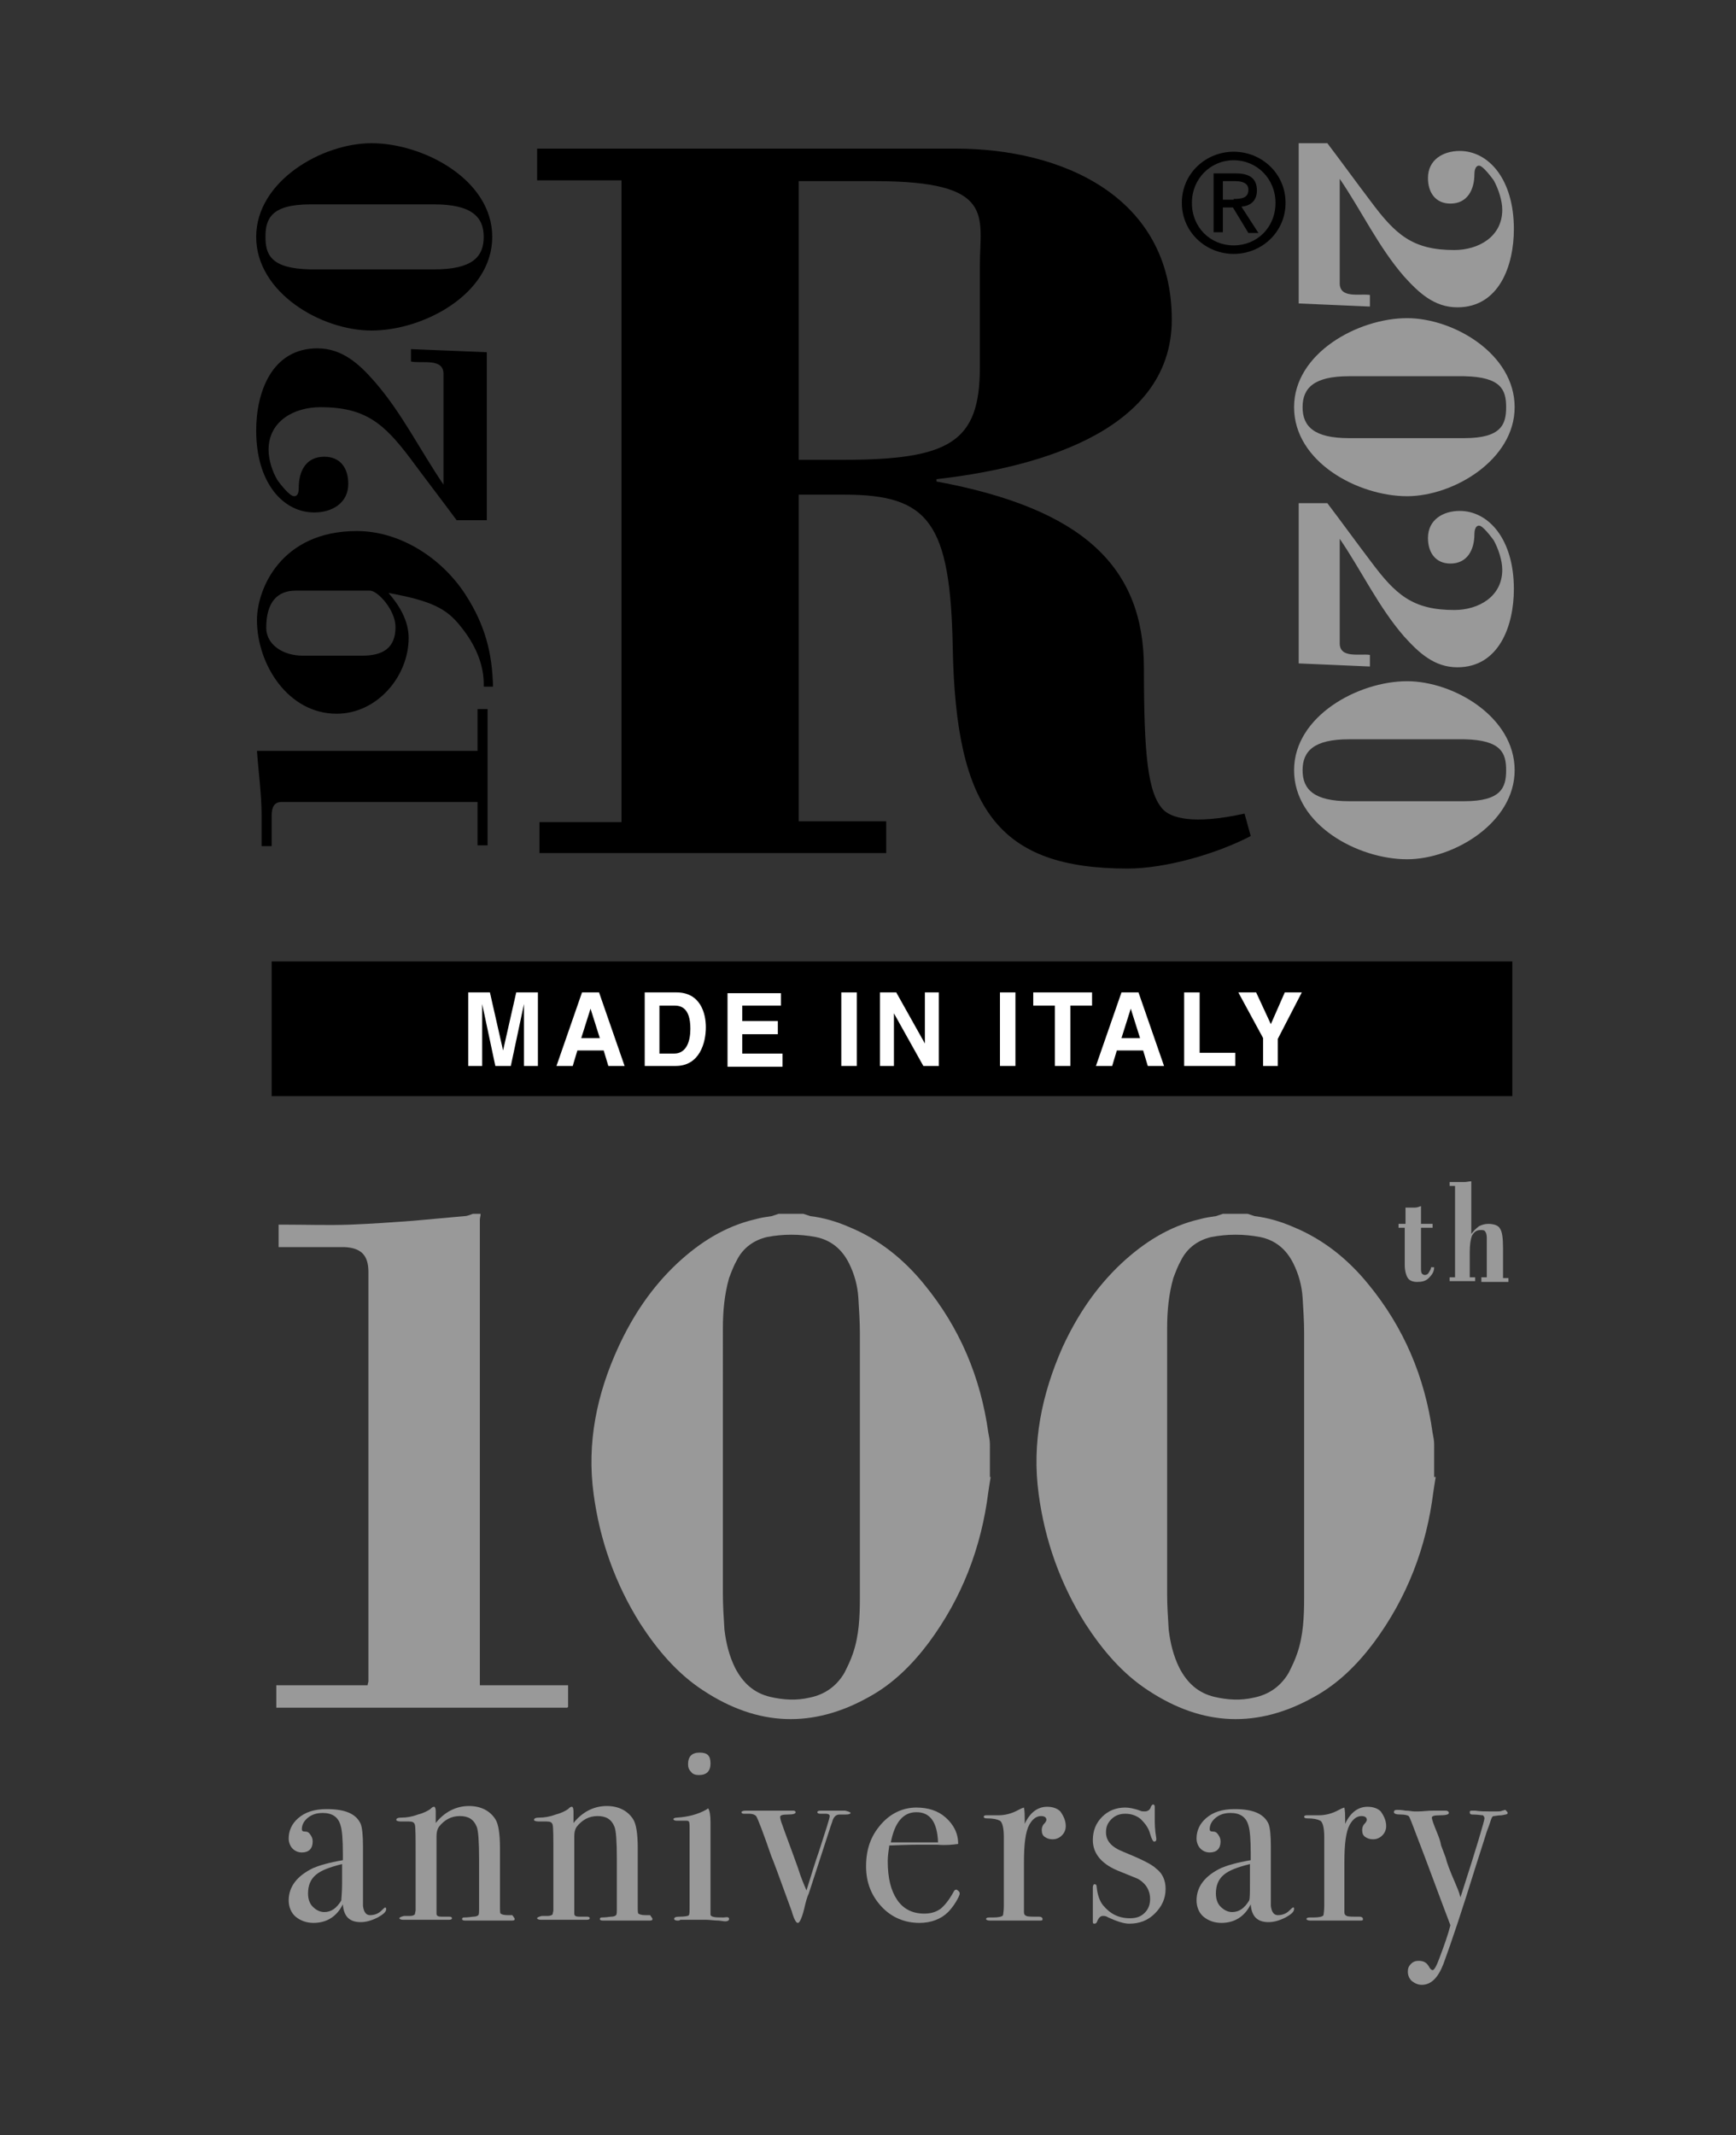
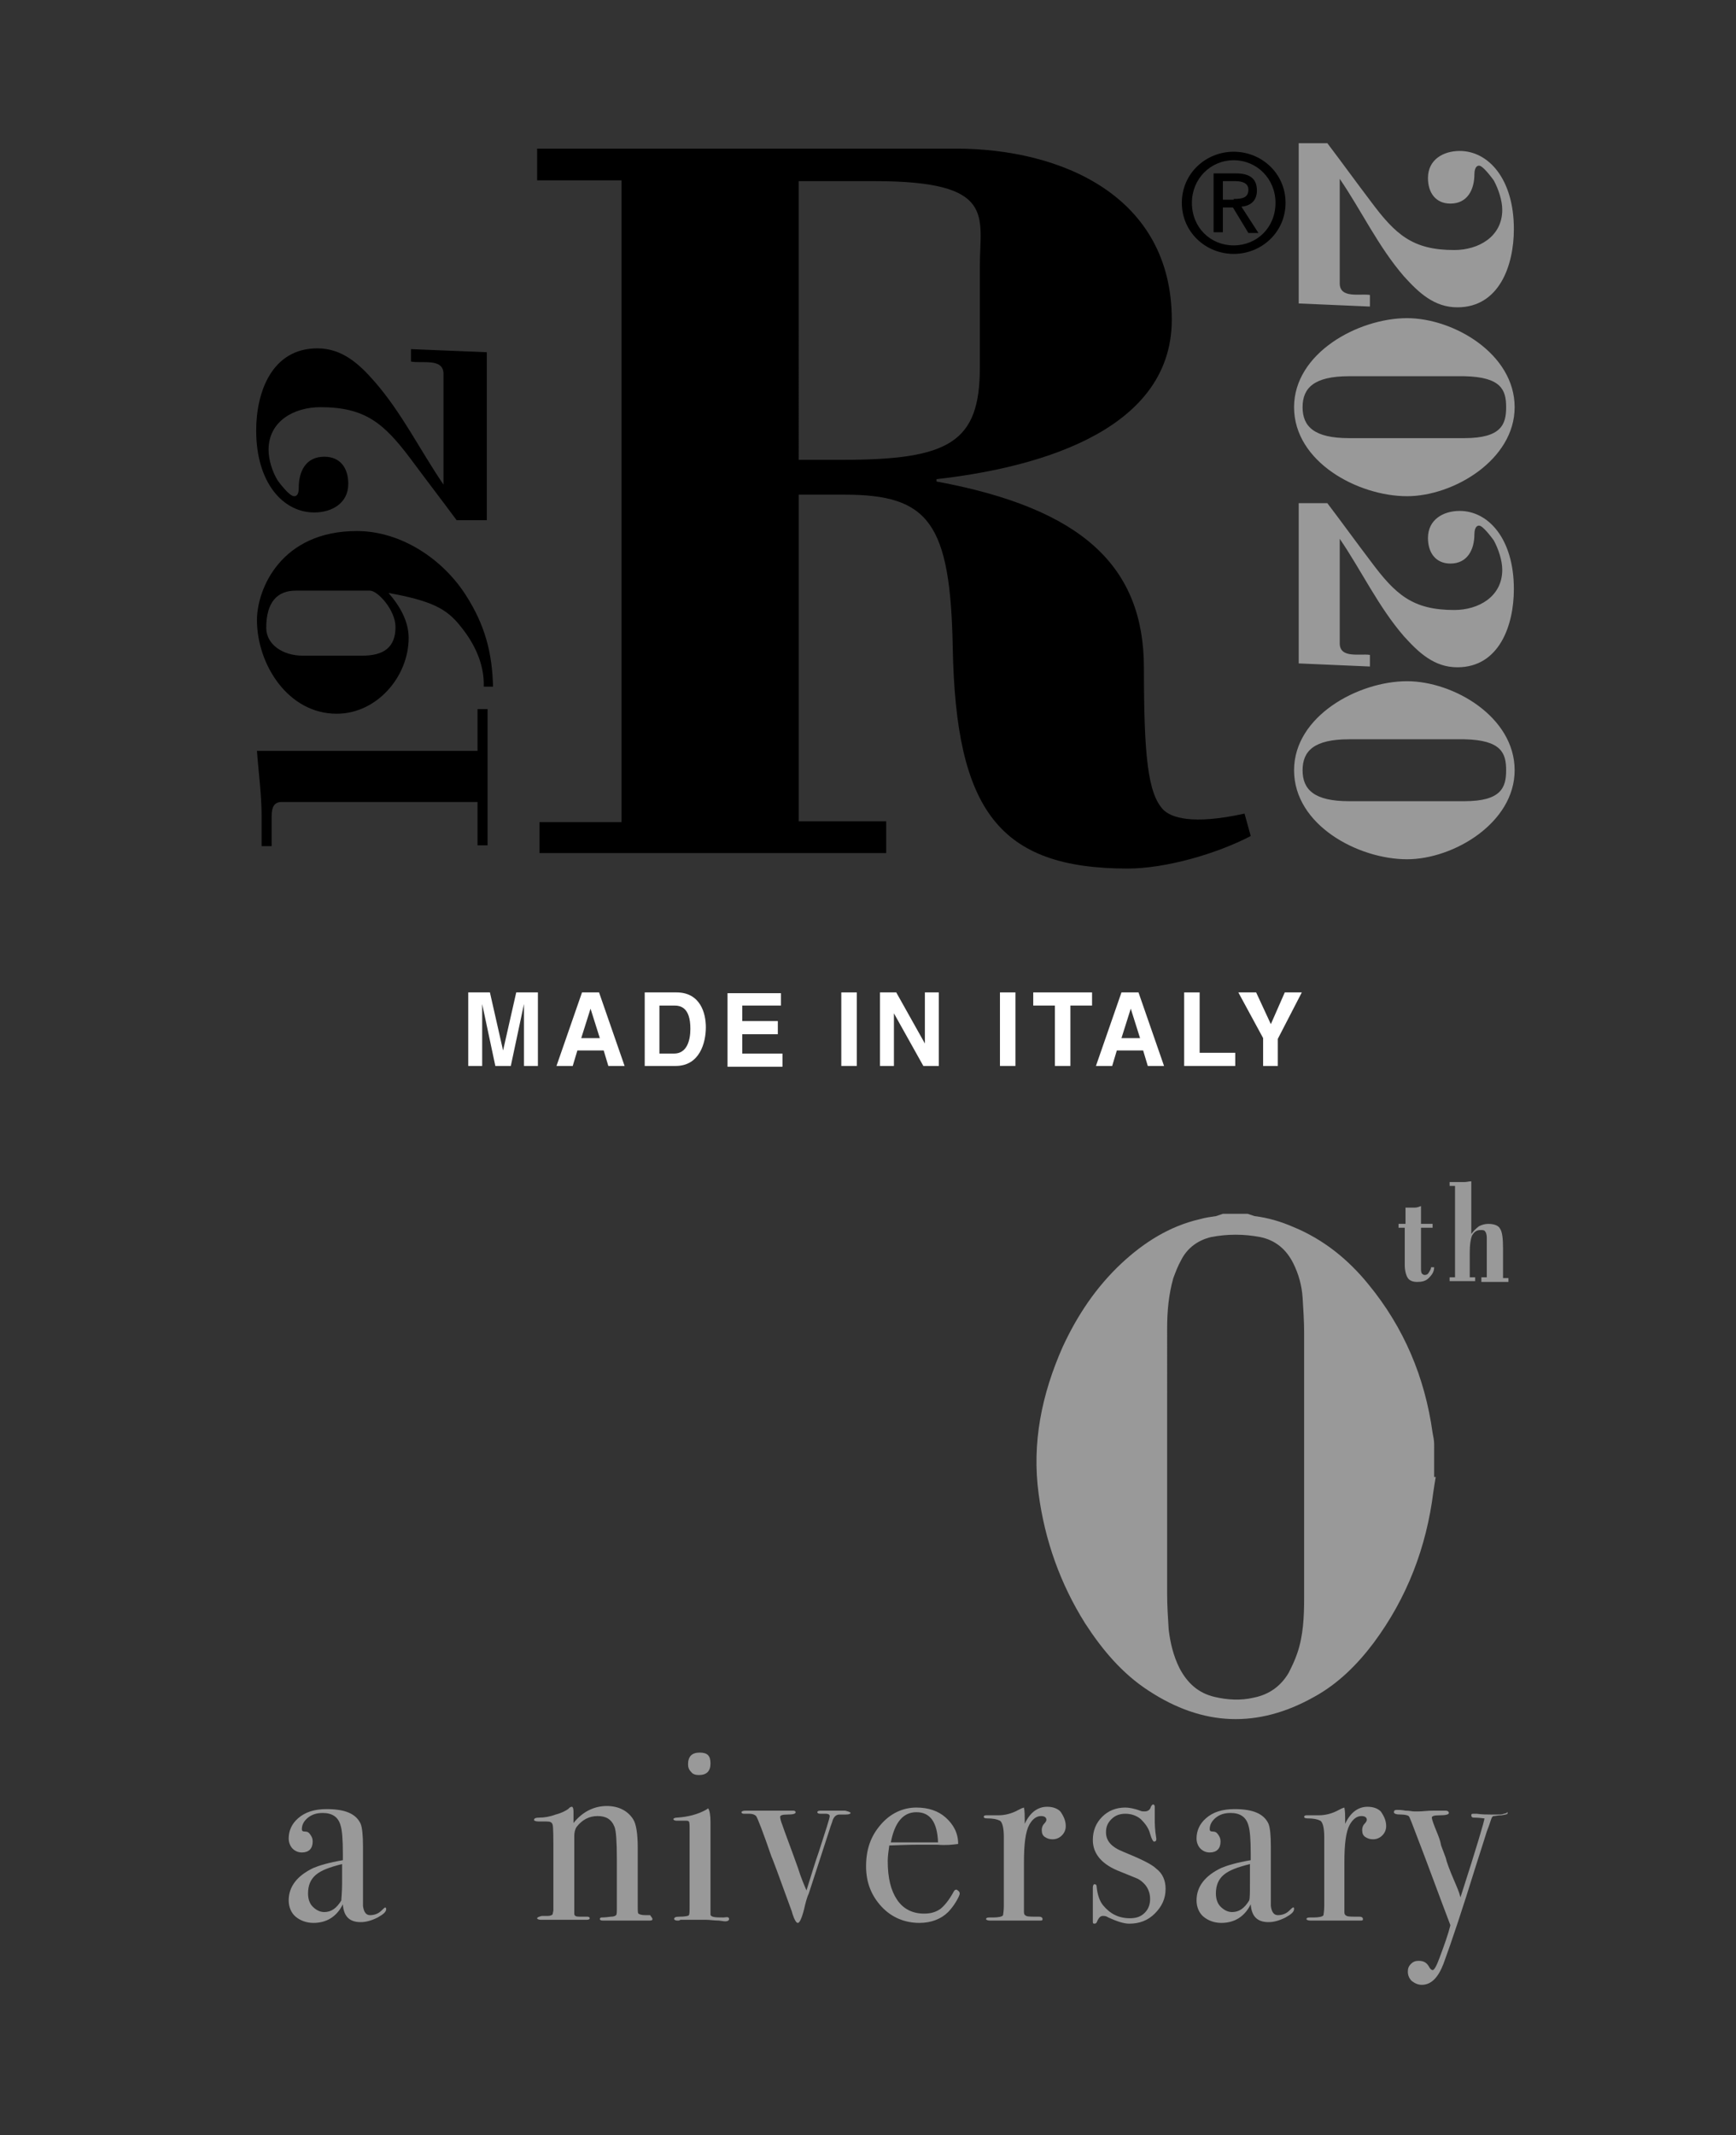
<svg xmlns="http://www.w3.org/2000/svg" version="1.1" id="Livello_1" x="0px" y="0px" viewBox="0 0 224.3 275.8" style="enable-background:new 0 0 224.3 275.8;" xml:space="preserve">
  <rect x="0" y="0" width="224.3" height="275.8" fill="#333333" stroke="none" />
  <style type="text/css"> .st0{fill:#FFFFFF;} .st1{fill:#999999;} </style>
  <g>
    <path d="M69.7,110.3v-4.1h10.6V23.3H69.4v-4.1h54.1c13.6,0,27.9,6.1,27.9,22.1c0,15-18.9,19.3-30.4,20.6v0.3 c18.9,3.5,26.8,11,26.8,24.1c0,11.3,0.5,16.2,2.5,18.3c1,1,3.7,2,10.5,0.5l0.8,2.9c-4.4,2.3-11,4.2-15.9,4.2 c-16.6,0-22.2-7.5-22.6-28.5c-0.3-16.2-3.1-19.8-14-19.8h-5.9v42.2h11.3v4.1H69.7z M103.2,59.4h5.7c13.8,0,17.7-2.3,17.7-11.9V34.4 c0-6.5,2.2-11-13.6-11h-9.8V59.4z" />
    <g>
      <path d="M63,109.2h-1.3v-5.6H36.4c-1,0-1.3,0.7-1.3,1.8v3.9h-1.3v-3.9c0-2.8-0.4-5.6-0.6-8.4h28.5v-5.4H63V109.2z" />
      <path d="M62.5,88.7c0.1-2.9-1.2-5.6-3-7.8c-1.8-2.3-3.8-3.3-9.3-4.3c1.4,1.6,2.6,3.6,2.6,5.8c0,5-4.1,9.8-9.3,9.8 c-6.3,0-10.3-6.4-10.3-12.1c0-4,3.1-11.5,12.9-11.5c5.7,0,11.1,3.6,14.1,8.3c2.5,3.9,3.4,7.5,3.5,11.8H62.5z M38.2,76.3 c-2.3,0-3.8,1.4-3.8,4.8c0,2.2,2.2,3.6,4.7,3.6h7.7c2.7,0,4.3-1,4.3-3.7c0-2.2-2.3-4.7-3.3-4.7H38.2z" />
      <path d="M63,67.2h-4c-2-2.7-4-5.3-6-8c-3.4-4.5-5.8-6.6-11.6-6.6c-3.4,0-6.7,1.8-6.7,5.5c0,1.3,0.5,2.9,1.2,4c0.3,0.4,1.5,2,2.1,2 c0.6,0,0.6-0.8,0.6-1.1c0-2.1,0.9-4,3.3-4c2.1,0,3.1,1.5,3.1,3.5c0,2.5-2.1,3.7-4.4,3.7c-4,0-7.5-3.8-7.5-10.6 c0-4.9,2-10.6,7.9-10.6c3.2,0,5.4,2,7.4,4.3c3.5,4,5.9,8.9,8.9,13.3V48.3c0-2.1-2.8-1.3-4.2-1.6v-1.6l9.8,0.4V67.2z" />
-       <path d="M48,18.5c6.7,0,15.6,4.7,15.6,12.1c0,7.4-8.9,12.1-15.6,12.1c-6.5,0-14.9-4.9-14.9-12.1C33.1,23.4,41.6,18.5,48,18.5z M40.1,26.4c-5.1,0-5.8,1.9-5.8,4.2c0,2.3,0.7,4.1,5.8,4.2h16c4.9,0,6.4-1.6,6.4-4.2c0-2.6-1.6-4.2-6.4-4.2H40.1z" />
    </g>
    <path d="M152.7,26.2c0-3.8,3.1-6.6,6.7-6.6c3.6,0,6.7,2.8,6.7,6.6c0,3.8-3.1,6.6-6.7,6.6C155.8,32.8,152.7,30,152.7,26.2z M159.4,31.7c3,0,5.4-2.3,5.4-5.5c0-3.1-2.4-5.5-5.4-5.5c-3,0-5.4,2.4-5.4,5.5C154,29.4,156.4,31.7,159.4,31.7z M158,30h-1.2v-7.6 h2.9c1.8,0,2.7,0.7,2.7,2.2c0,1.4-0.9,2-2,2.1l2.2,3.4h-1.3l-2-3.3H158V30z M159.4,25.7c1,0,1.9-0.1,1.9-1.2c0-0.9-0.9-1.1-1.7-1.1 H158v2.4H159.4z" />
-     <rect x="35.1" y="124.2" width="160.3" height="17.4" />
    <g>
      <path class="st0" d="M69.5,137.7h-1.8v-8h0l-1.7,8H64l-1.7-8h0v8h-1.8v-9.5h2.8l1.7,7.5h0l1.7-7.5h2.8V137.7z" />
      <path class="st0" d="M74,137.7h-2.1l3.3-9.5h2.2l3.3,9.5h-2.1l-0.6-2h-3.4L74,137.7z M75.1,134.1h2.4l-1.2-3.8h0L75.1,134.1z" />
      <path class="st0" d="M83.3,128.2h4.1c3.1,0,3.8,2.7,3.8,4.5c0,2-0.8,5-3.9,5h-4V128.2z M85.2,136.1h1.9c1.6,0,2.1-1.6,2.1-3.2 c0-2.8-1.3-3-2.1-3h-1.9V136.1z" />
      <path class="st0" d="M100.9,129.9h-5v2h4.6v1.7h-4.6v2.5h5.2v1.7H94v-9.5h6.9V129.9z" />
      <path class="st0" d="M110.7,137.7h-2v-9.5h2V137.7z" />
      <path class="st0" d="M119.5,128.2h1.8v9.5h-2l-3.8-6.8h0v6.8h-1.8v-9.5h2.1l3.7,6.6h0V128.2z" />
      <path class="st0" d="M131.2,137.7h-2v-9.5h2V137.7z" />
      <path class="st0" d="M138.3,137.7h-2v-7.8h-2.8v-1.7h7.6v1.7h-2.8V137.7z" />
      <path class="st0" d="M143.7,137.7h-2.1l3.3-9.5h2.2l3.3,9.5h-2.1l-0.6-2h-3.4L143.7,137.7z M144.9,134.1h2.4l-1.2-3.8h0 L144.9,134.1z" />
      <path class="st0" d="M155,136h4.6v1.7h-6.6v-9.5h2V136z" />
      <path class="st0" d="M165.1,137.7h-1.9v-3.6l-3.2-5.9h2.3l1.9,4.1l1.8-4.1h2.2l-3.1,6V137.7z" />
    </g>
    <g>
      <path class="st1" d="M167.8,65h3.7c1.9,2.5,3.7,5,5.6,7.5c3.2,4.3,5.4,6.3,10.8,6.3c3.1,0,6.2-1.7,6.2-5.2c0-1.2-0.5-2.7-1.1-3.8 c-0.3-0.4-1.4-1.9-1.9-1.9c-0.5,0-0.6,0.7-0.6,1.1c0,2-0.9,3.8-3.1,3.8c-1.9,0-2.9-1.4-2.9-3.3c0-2.4,2-3.5,4.1-3.5 c3.7,0,7,3.6,7,10.1c0,4.7-1.9,10.1-7.3,10.1c-3,0-5-1.9-6.9-4c-3.3-3.8-5.5-8.5-8.3-12.6v13.5c0,2,2.6,1.3,3.9,1.5v1.5l-9.2-0.4 V65z" />
      <path class="st1" d="M181.8,111c-6.3,0-14.6-4.4-14.6-11.5c0-7,8.3-11.5,14.6-11.5c6,0,13.9,4.6,13.9,11.5 C195.7,106.3,187.8,111,181.8,111z M189.2,103.5c4.8,0,5.4-1.8,5.4-4c0-2.2-0.6-3.9-5.4-4h-14.9c-4.5,0-6,1.5-6,4c0,2.5,1.5,4,6,4 H189.2z" />
      <path class="st1" d="M167.8,18.5h3.7c1.9,2.5,3.7,5,5.6,7.5c3.2,4.3,5.4,6.3,10.8,6.3c3.1,0,6.2-1.7,6.2-5.2 c0-1.2-0.5-2.7-1.1-3.8c-0.3-0.4-1.4-1.9-1.9-1.9c-0.5,0-0.6,0.7-0.6,1.1c0,2-0.9,3.8-3.1,3.8c-1.9,0-2.9-1.4-2.9-3.3 c0-2.4,2-3.5,4.1-3.5c3.7,0,7,3.6,7,10.1c0,4.7-1.9,10.1-7.3,10.1c-3,0-5-1.9-6.9-4c-3.3-3.8-5.5-8.5-8.3-12.6v13.5 c0,2,2.6,1.3,3.9,1.5v1.5l-9.2-0.4V18.5z" />
      <path class="st1" d="M181.8,64.1c-6.3,0-14.6-4.4-14.6-11.5c0-7,8.3-11.5,14.6-11.5c6,0,13.9,4.6,13.9,11.5 C195.7,59.4,187.8,64.1,181.8,64.1z M189.2,56.6c4.8,0,5.4-1.8,5.4-4c0-2.2-0.6-3.9-5.4-4h-14.9c-4.5,0-6,1.5-6,4c0,2.5,1.5,4,6,4 H189.2z" />
    </g>
    <g>
      <path class="st1" d="M49.9,246.6c0,0.4-0.4,0.7-1.1,1.1c-0.8,0.4-1.5,0.6-2.2,0.6c-1.5,0-2.2-0.8-2.3-2.3 c-0.8,1.6-2.1,2.4-3.8,2.4c-0.9,0-1.7-0.3-2.3-0.8s-0.9-1.3-0.9-2.1c0-1.8,1.1-3.2,3.2-4.2c0.7-0.3,2-0.7,3.8-1v-0.8 c0-1.9-0.1-3.1-0.3-3.7c-0.3-1.1-1.1-1.6-2.3-1.6c-0.8,0-1.4,0.2-1.9,0.6c-0.5,0.4-0.8,0.9-0.8,1.5c0,0.2,0.1,0.3,0.4,0.3 s0.5,0.1,0.7,0.4c0.2,0.3,0.3,0.5,0.3,0.9c0,0.9-0.5,1.4-1.4,1.4c-0.5,0-0.9-0.2-1.2-0.5c-0.3-0.3-0.5-0.8-0.5-1.3 c0-1,0.4-1.9,1.2-2.6c0.9-0.8,2.1-1.2,3.7-1.2c2.4,0,3.8,0.6,4.4,1.9c0.2,0.5,0.3,1.5,0.3,2.9v6c0,1,0,1.6,0,1.7 c0.1,0.8,0.4,1.2,0.9,1.2c0.6,0,1.1-0.2,1.5-0.6c0.2-0.2,0.4-0.4,0.5-0.4C49.8,246.4,49.9,246.5,49.9,246.6z M44.2,243.2v-2.4 c-1.6,0.4-2.7,0.8-3.4,1.4s-1,1.4-1,2.4c0,0.7,0.2,1.3,0.6,1.7c0.4,0.4,0.9,0.7,1.5,0.7c0.9,0,1.6-0.5,2.2-1.5 C44.1,245.2,44.2,244.5,44.2,243.2z" />
-       <path class="st1" d="M66.5,247.9c0,0.2-0.2,0.2-0.5,0.2h-0.4c-0.4,0-0.9,0-1.6,0c-2.1,0-3.4,0-3.7,0h-0.2c-0.3,0-0.4-0.1-0.4-0.2 c0-0.1,0.1-0.2,0.2-0.2c0.1,0,0.5,0,1.2-0.1c0.4,0,0.6-0.1,0.7-0.2s0.1-0.4,0.1-1v-6.2c0-2.3-0.1-3.7-0.3-4.2 c-0.4-1-1.1-1.4-2.2-1.4c-1.1,0-2,0.5-2.7,1.4c-0.2,0.3-0.3,0.7-0.3,1.2v10c0,0.3,0.2,0.4,0.7,0.4l1,0c0.2,0,0.3,0.1,0.3,0.2 s-0.1,0.2-0.4,0.2h-0.5c-0.5,0-1.2,0-2.3,0c-0.2,0-0.7,0-1.5,0c-0.8,0-1.2,0-1.4,0h-0.2c-0.3,0-0.5-0.1-0.5-0.2s0.2-0.2,0.6-0.3 c0.3,0,0.5,0,0.8,0c0.3,0,0.5-0.1,0.6-0.2l0.1-0.5v-7c0-2.4,0-3.8-0.1-4.1s-0.3-0.4-0.8-0.4c-0.2,0-0.4,0-0.8,0h-0.2 c-0.4,0-0.6-0.1-0.6-0.2c0-0.2,0.2-0.3,0.7-0.3c0.6,0,1.3-0.1,2.1-0.4c0.8-0.2,1.3-0.5,1.6-0.7c0.2-0.2,0.3-0.3,0.5-0.3 c0.1,0,0.2,0.2,0.2,0.6v1.5c1.1-1.4,2.6-2.2,4.3-2.2c1.5,0,2.7,0.6,3.4,1.7c0.4,0.6,0.6,1.9,0.6,3.7v7.4c0,0.7,0,1.1,0.1,1.1 c0.1,0.1,0.4,0.2,0.9,0.2c0.1,0,0.2,0,0.4,0h0.2C66.4,247.7,66.5,247.8,66.5,247.9z" />
      <path class="st1" d="M84.3,247.9c0,0.2-0.2,0.2-0.5,0.2h-0.4c-0.4,0-0.9,0-1.6,0c-2.1,0-3.4,0-3.7,0h-0.2c-0.3,0-0.4-0.1-0.4-0.2 c0-0.1,0.1-0.2,0.2-0.2c0.1,0,0.5,0,1.2-0.1c0.4,0,0.6-0.1,0.7-0.2s0.1-0.4,0.1-1v-6.2c0-2.3-0.1-3.7-0.3-4.2 c-0.4-1-1.1-1.4-2.2-1.4c-1.1,0-2,0.5-2.7,1.4c-0.2,0.3-0.3,0.7-0.3,1.2v10c0,0.3,0.2,0.4,0.7,0.4l1,0c0.2,0,0.3,0.1,0.3,0.2 s-0.1,0.2-0.4,0.2h-0.5c-0.5,0-1.2,0-2.3,0c-0.2,0-0.7,0-1.5,0c-0.8,0-1.2,0-1.4,0h-0.2c-0.3,0-0.5-0.1-0.5-0.2s0.2-0.2,0.6-0.3 c0.3,0,0.5,0,0.8,0c0.3,0,0.5-0.1,0.6-0.2l0.1-0.5v-7c0-2.4,0-3.8-0.1-4.1s-0.3-0.4-0.8-0.4c-0.2,0-0.4,0-0.8,0h-0.2 c-0.4,0-0.6-0.1-0.6-0.2c0-0.2,0.2-0.3,0.7-0.3c0.6,0,1.3-0.1,2.1-0.4c0.8-0.2,1.3-0.5,1.6-0.7c0.2-0.2,0.3-0.3,0.5-0.3 c0.1,0,0.2,0.2,0.2,0.6v1.5c1.1-1.4,2.6-2.2,4.3-2.2c1.5,0,2.7,0.6,3.4,1.7c0.4,0.6,0.6,1.9,0.6,3.7v7.4c0,0.7,0,1.1,0.1,1.1 c0.1,0.1,0.4,0.2,0.9,0.2c0.1,0,0.2,0,0.4,0H84C84.2,247.7,84.3,247.8,84.3,247.9z" />
      <path class="st1" d="M94.2,247.9c0,0.2-0.2,0.3-0.5,0.3c0,0-0.2,0-0.8-0.1c-0.6,0-1.2-0.1-1.6-0.1h-3.4c-0.1,0.1-0.2,0.1-0.4,0.1 c-0.2,0-0.4-0.1-0.4-0.2c0-0.2,0.2-0.3,0.6-0.3c0.8,0,1.3-0.1,1.3-0.2c0.1-0.1,0.1-0.5,0.1-1.3v-9.8c0-0.5,0-0.9-0.1-1 s-0.2-0.1-0.4-0.1h-0.9c-0.1,0-0.2,0-0.3,0c-0.2,0-0.4-0.1-0.4-0.2c0-0.1,0.2-0.2,0.5-0.2c1.4-0.1,2.6-0.4,3.7-1l0.3-0.2 c0.2,0.3,0.3,0.9,0.3,1.8c0,0,0,0.1,0,0.3c0,0.3,0,0.7,0,1.3v8.8c0,0.9,0,1.4,0,1.5c0,0.2,0.1,0.2,0.3,0.3 c0.3,0.1,0.8,0.1,1.4,0.1C94.1,247.6,94.2,247.7,94.2,247.9z M91.8,227.8c0,1-0.5,1.5-1.5,1.5c-0.4,0-0.8-0.1-1-0.4 c-0.3-0.3-0.4-0.6-0.4-1c0-1,0.5-1.5,1.5-1.5S91.8,226.8,91.8,227.8z" />
      <path class="st1" d="M109.9,234.2c0,0.1-0.2,0.2-0.6,0.2c-0.2,0-0.3,0-0.6,0h-0.2c-0.4,0-0.7,0.2-0.9,0.7 c-0.1,0.4-0.3,0.8-0.4,1.2l-2.7,8.3c-0.2,0.4-0.4,1.1-0.6,2c-0.3,1.2-0.6,1.8-0.8,1.8c-0.2,0-0.3-0.2-0.5-0.6 c-0.1-0.3-0.2-0.5-0.3-0.9c-1.7-4.7-2.6-7.1-2.6-7c-1.1-3.2-1.8-5-2-5.3c-0.2-0.2-0.5-0.3-0.9-0.3h-0.7c-0.2,0-0.3-0.1-0.3-0.2 c0-0.1,0.2-0.2,0.5-0.2h2.3c0.3,0,1,0,2,0c1.1,0,1.7,0,1.7,0h0.2c0.2,0,0.3,0.1,0.3,0.2c0,0.2-0.3,0.3-1,0.3s-1,0.1-1,0.3 c0,0.2,0.1,0.6,0.3,1.1c0.3,0.9,1,2.7,2,5.5c0.4,1.3,0.8,2.2,1.1,2.9c0.6-1.9,1.1-3.6,1.6-5c0.9-2.8,1.4-4.3,1.4-4.6 c0-0.2-0.2-0.3-0.5-0.3c-0.2,0-0.3,0-0.4,0h-0.3c-0.3,0-0.4-0.1-0.4-0.2c0-0.1,0.1-0.2,0.4-0.2h2h1.2 C109.6,234,109.9,234.1,109.9,234.2z" />
      <path class="st1" d="M124,244.6c0,0.2-0.2,0.6-0.5,1.1s-0.7,1-1,1.3c-0.9,0.9-2.2,1.4-3.7,1.4c-1.9,0-3.6-0.7-4.9-2.1 c-1.3-1.4-2-3.1-2-5.2c0-2.2,0.6-3.9,1.9-5.4c1.2-1.4,2.8-2.2,4.6-2.2c1.5,0,2.8,0.4,3.8,1.3c1,0.9,1.6,2,1.6,3.4 c-0.7,0.1-1.6,0.2-2.7,0.1h-2.3c-0.2,0-1.4,0-3.9,0.1c-0.1,0.7-0.2,1.4-0.2,2c0,2.2,0.4,3.8,1.2,5c0.8,1.2,2,1.8,3.5,1.8 c0.9,0,1.5-0.2,2.1-0.6c0.5-0.4,1.1-1.1,1.7-2.2c0.1-0.2,0.2-0.3,0.4-0.3C123.9,244.3,124,244.4,124,244.6z M121.2,238 c-0.1-2.6-1-3.9-2.8-3.9c-1.7,0-2.8,1.3-3.3,3.9H121.2z" />
      <path class="st1" d="M137.7,235.9c0,0.5-0.2,0.9-0.5,1.2c-0.3,0.3-0.7,0.5-1.2,0.5c-0.4,0-0.7-0.1-1-0.3c-0.3-0.2-0.4-0.5-0.4-0.9 c0-0.3,0.1-0.6,0.3-0.8c0.2-0.2,0.3-0.4,0.3-0.5c0-0.3-0.2-0.5-0.7-0.5c-0.6,0-1.1,0.4-1.5,1.1c-0.5,0.9-0.7,2.5-0.7,4.9v6.4 c0,0.3,0.1,0.4,0.3,0.5s0.7,0.1,1.7,0.1c0.2,0,0.4,0.1,0.4,0.3c0,0.2-0.1,0.2-0.4,0.2c-0.5,0-1,0-1.4,0s-1.2,0-2.5,0 c-0.6,0-1.1,0-1.4,0c-0.3,0-0.6,0-1.1,0c-0.3,0-0.5-0.1-0.5-0.2s0.1-0.2,0.4-0.2h0.5c0.7,0,1.2-0.1,1.3-0.3c0-0.1,0.1-0.5,0.1-1.2 v-8.9c0-1.2-0.2-1.9-0.5-2.1c-0.4-0.2-0.9-0.3-1.7-0.3c-0.3,0-0.4-0.1-0.4-0.2s0.1-0.2,0.3-0.2h0.2c0.3,0,0.6,0,1,0 c0.3,0,0.5,0,0.4,0c0.8,0,1.7-0.2,2.6-0.7l0.4-0.2l0.3-0.1c0.1,0.5,0.1,1,0.1,1.5v0.6c0.7-1.5,1.7-2.2,2.9-2.2 c0.7,0,1.3,0.2,1.7,0.6C137.5,234.7,137.7,235.3,137.7,235.9z" />
      <path class="st1" d="M150.6,244c0,1.3-0.5,2.3-1.4,3.2c-0.9,0.9-2,1.3-3.3,1.3c-0.7,0-1.6-0.3-2.7-0.8c-0.3-0.2-0.5-0.2-0.7-0.2 c-0.3,0-0.5,0.2-0.7,0.6c-0.1,0.3-0.2,0.4-0.4,0.4c-0.2,0-0.2-0.1-0.2-0.3c0-0.1,0-0.2,0-0.4c0-0.4,0-1.1,0-1.9c0-0.1,0-0.3,0-0.8 c0-0.5,0-0.8,0-0.9v-0.4c0-0.2,0.1-0.4,0.2-0.4c0.2,0,0.3,0.1,0.3,0.4c0.1,1,0.4,1.8,0.8,2.3c0.9,1.1,2,1.7,3.5,1.7 c0.8,0,1.4-0.2,1.9-0.7s0.7-1.1,0.7-1.8c0-0.8-0.3-1.5-0.8-2c-0.3-0.3-0.6-0.5-0.8-0.6c-0.2-0.1-1-0.4-2.2-0.9 c-2.4-0.9-3.6-2.3-3.6-4.1c0-1.2,0.4-2.2,1.2-3c0.8-0.8,1.8-1.2,3-1.2c0.4,0,1.1,0.1,1.9,0.4c0.2,0.1,0.4,0.1,0.6,0.1 c0.4,0,0.7-0.2,0.8-0.6c0.1-0.2,0.2-0.3,0.3-0.3c0.1,0,0.2,0.1,0.2,0.3c0,0,0,0.1,0,0.2v1.4c0,0.5,0,1.3,0.2,2.5v0.1 c0,0.2-0.1,0.3-0.3,0.3c-0.1,0-0.3-0.3-0.5-1c-0.2-0.8-0.7-1.4-1.2-1.9c-0.6-0.5-1.3-0.7-2-0.7c-0.7,0-1.3,0.2-1.8,0.7 s-0.7,1-0.7,1.7c0,1.1,0.7,1.9,2.2,2.5c2.2,0.9,3.7,1.6,4.3,2.2C150.2,242,150.6,242.9,150.6,244z" />
      <path class="st1" d="M167.2,246.6c0,0.4-0.4,0.7-1.1,1.1c-0.8,0.4-1.5,0.6-2.2,0.6c-1.5,0-2.2-0.8-2.3-2.3 c-0.8,1.6-2.1,2.4-3.8,2.4c-0.9,0-1.7-0.3-2.3-0.8s-0.9-1.3-0.9-2.1c0-1.8,1.1-3.2,3.2-4.2c0.7-0.3,2-0.7,3.8-1v-0.8 c0-1.9-0.1-3.1-0.3-3.7c-0.3-1.1-1.1-1.6-2.3-1.6c-0.8,0-1.4,0.2-1.9,0.6c-0.5,0.4-0.8,0.9-0.8,1.5c0,0.2,0.1,0.3,0.4,0.3 s0.5,0.1,0.7,0.4c0.2,0.3,0.3,0.5,0.3,0.9c0,0.9-0.5,1.4-1.4,1.4c-0.5,0-0.9-0.2-1.2-0.5c-0.3-0.3-0.5-0.8-0.5-1.3 c0-1,0.4-1.9,1.2-2.6c0.9-0.8,2.1-1.2,3.7-1.2c2.4,0,3.8,0.6,4.4,1.9c0.2,0.5,0.3,1.5,0.3,2.9v6c0,1,0,1.6,0,1.7 c0.1,0.8,0.4,1.2,0.9,1.2c0.6,0,1.1-0.2,1.5-0.6c0.2-0.2,0.4-0.4,0.5-0.4C167.2,246.4,167.2,246.5,167.2,246.6z M161.5,243.2v-2.4 c-1.6,0.4-2.7,0.8-3.4,1.4s-1,1.4-1,2.4c0,0.7,0.2,1.3,0.6,1.7c0.4,0.4,0.9,0.7,1.5,0.7c0.9,0,1.6-0.5,2.2-1.5 C161.5,245.2,161.5,244.5,161.5,243.2z" />
      <path class="st1" d="M179.1,235.9c0,0.5-0.2,0.9-0.5,1.2c-0.3,0.3-0.7,0.5-1.2,0.5c-0.4,0-0.7-0.1-1-0.3c-0.3-0.2-0.4-0.5-0.4-0.9 c0-0.3,0.1-0.6,0.3-0.8c0.2-0.2,0.3-0.4,0.3-0.5c0-0.3-0.2-0.5-0.7-0.5c-0.6,0-1.1,0.4-1.5,1.1c-0.5,0.9-0.7,2.5-0.7,4.9v6.4 c0,0.3,0.1,0.4,0.3,0.5s0.7,0.1,1.7,0.1c0.2,0,0.4,0.1,0.4,0.3c0,0.2-0.1,0.2-0.4,0.2c-0.5,0-1,0-1.4,0s-1.2,0-2.5,0 c-0.6,0-1.1,0-1.4,0c-0.3,0-0.6,0-1.1,0c-0.3,0-0.5-0.1-0.5-0.2s0.1-0.2,0.4-0.2h0.5c0.7,0,1.2-0.1,1.3-0.3c0-0.1,0.1-0.5,0.1-1.2 v-8.9c0-1.2-0.2-1.9-0.5-2.1c-0.4-0.2-0.9-0.3-1.7-0.3c-0.3,0-0.4-0.1-0.4-0.2s0.1-0.2,0.3-0.2h0.2c0.3,0,0.6,0,1,0 c0.3,0,0.5,0,0.4,0c0.8,0,1.7-0.2,2.6-0.7l0.4-0.2l0.3-0.1c0.1,0.5,0.1,1,0.1,1.5v0.6c0.7-1.5,1.7-2.2,2.9-2.2 c0.7,0,1.3,0.2,1.7,0.6C178.9,234.7,179.1,235.3,179.1,235.9z" />
-       <path class="st1" d="M194.8,234.2c0,0.2-0.3,0.2-0.8,0.3c-0.5,0-0.8,0.1-1,0.1s-0.3,0.3-0.4,0.6l-0.2,0.6l-0.3,0.8 c-0.3,1-0.8,2.5-1.4,4.4c-1.7,5.5-3.1,9.7-4.2,12.7c-0.7,1.8-1.6,2.7-2.8,2.7c-0.5,0-0.9-0.2-1.3-0.5c-0.3-0.3-0.5-0.7-0.5-1.2 c0-0.4,0.1-0.7,0.4-1c0.3-0.3,0.6-0.4,1-0.4c0.6,0,1,0.2,1.3,0.7c0.2,0.4,0.4,0.5,0.5,0.5c0.2,0,0.5-0.5,0.9-1.6 c0.6-1.6,1.1-3,1.4-4.2c-1.6-4.2-2.9-7.8-4.1-10.9c-0.8-2.1-1.2-3.2-1.3-3.2c-0.1-0.1-0.5-0.2-1-0.2c-0.6,0-0.9-0.1-0.9-0.3 c0-0.2,0.1-0.3,0.4-0.3c0.2,0,0.6,0,1.1,0.1c0.5,0,0.9,0.1,1.1,0.1c0.1,0,0.3,0,0.6,0c0.5,0,1.1-0.1,1.9-0.1l1.6,0 c0.2,0,0.4,0.1,0.4,0.3c0,0.2-0.4,0.3-1.2,0.3c-0.7,0-1,0.1-1,0.3c0,0.2,0.2,0.8,0.7,2c0.2,0.5,0.4,1,0.5,1.6l0.6,1.6 c0.1,0.5,0.5,1.6,1.2,3.2c0.2,0.5,0.5,1.1,0.7,1.9c2.1-6.5,3.1-9.9,3.1-10.2c0-0.2-0.1-0.3-0.2-0.4c-0.2,0-0.6-0.1-1.4-0.1 c-0.2,0-0.3-0.1-0.3-0.3c0-0.2,0.1-0.2,0.4-0.2c0.1,0,0.2,0,0.3,0c0.7,0.1,1.3,0.1,1.8,0.1h0.9c0.4,0,0.6,0,0.8-0.1 c0.1,0,0.3-0.1,0.4-0.1C194.7,234,194.8,234.1,194.8,234.2z" />
+       <path class="st1" d="M194.8,234.2c0,0.2-0.3,0.2-0.8,0.3c-0.5,0-0.8,0.1-1,0.1s-0.3,0.3-0.4,0.6l-0.2,0.6l-0.3,0.8 c-0.3,1-0.8,2.5-1.4,4.4c-1.7,5.5-3.1,9.7-4.2,12.7c-0.7,1.8-1.6,2.7-2.8,2.7c-0.5,0-0.9-0.2-1.3-0.5c-0.3-0.3-0.5-0.7-0.5-1.2 c0-0.4,0.1-0.7,0.4-1c0.3-0.3,0.6-0.4,1-0.4c0.6,0,1,0.2,1.3,0.7c0.2,0.4,0.4,0.5,0.5,0.5c0.2,0,0.5-0.5,0.9-1.6 c0.6-1.6,1.1-3,1.4-4.2c-1.6-4.2-2.9-7.8-4.1-10.9c-0.8-2.1-1.2-3.2-1.3-3.2c-0.1-0.1-0.5-0.2-1-0.2c-0.6,0-0.9-0.1-0.9-0.3 c0-0.2,0.1-0.3,0.4-0.3c0.2,0,0.6,0,1.1,0.1c0.5,0,0.9,0.1,1.1,0.1c0.1,0,0.3,0,0.6,0c0.5,0,1.1-0.1,1.9-0.1l1.6,0 c0.2,0,0.4,0.1,0.4,0.3c0,0.2-0.4,0.3-1.2,0.3c-0.7,0-1,0.1-1,0.3c0,0.2,0.2,0.8,0.7,2c0.2,0.5,0.4,1,0.5,1.6l0.6,1.6 c0.1,0.5,0.5,1.6,1.2,3.2c0.2,0.5,0.5,1.1,0.7,1.9c2.1-6.5,3.1-9.9,3.1-10.2c-0.2,0-0.6-0.1-1.4-0.1 c-0.2,0-0.3-0.1-0.3-0.3c0-0.2,0.1-0.2,0.4-0.2c0.1,0,0.2,0,0.3,0c0.7,0.1,1.3,0.1,1.8,0.1h0.9c0.4,0,0.6,0,0.8-0.1 c0.1,0,0.3-0.1,0.4-0.1C194.7,234,194.8,234.1,194.8,234.2z" />
    </g>
    <g>
-       <path class="st1" d="M128,190.8c-0.1,0.6-0.2,1.2-0.3,1.9c-0.9,7.2-3.4,13.7-7.7,19.5c-2.1,2.8-4.6,5.3-7.7,7 c-7.3,4.1-14.4,3.8-21.4-0.8c-3.4-2.2-6-5.3-8.2-8.7c-3.2-5.1-5.2-10.7-6-16.7c-0.9-6.6,0.4-12.9,3.2-19c1.9-4.1,4.3-7.7,7.6-10.8 c2.9-2.7,6.2-4.8,10.1-5.7c0.7-0.2,1.4-0.3,2.1-0.4c0.3-0.1,0.6-0.2,0.9-0.3h3.2c0.3,0.1,0.6,0.2,0.9,0.3c1.7,0.2,3.4,0.7,5,1.4 c3.9,1.6,7.1,4.2,9.7,7.4c4.6,5.6,7.3,12,8.3,19.2c0.1,0.5,0.2,1,0.2,1.5V190.8z M93.4,189.1c0,5.6,0,11.2,0,16.8 c0,1.5,0.1,3,0.2,4.6c0.2,1.7,0.6,3.4,1.4,5c1,1.9,2.4,3.2,4.5,3.7c1.7,0.4,3.4,0.5,5.1,0.1c2-0.4,3.5-1.5,4.5-3.2 c0.4-0.8,0.8-1.6,1.1-2.5c0.8-2.3,0.9-4.8,0.9-7.2c0-11.4,0-22.8,0-34.2c0-1.5-0.1-3-0.2-4.6c-0.1-1.5-0.5-3-1.2-4.4 c-0.9-1.8-2.3-3-4.3-3.4c-2.1-0.4-4.2-0.4-6.3,0c-1.7,0.4-3.1,1.4-3.9,3c-0.4,0.7-0.7,1.5-1,2.3c-0.6,2.1-0.8,4.3-0.8,6.5 C93.4,177.4,93.4,183.2,93.4,189.1" />
      <path class="st1" d="M185.5,190.8c-0.1,0.6-0.2,1.2-0.3,1.9c-0.9,7.2-3.4,13.7-7.7,19.5c-2.1,2.8-4.6,5.3-7.7,7 c-7.3,4.1-14.4,3.8-21.4-0.8c-3.4-2.2-6-5.3-8.2-8.7c-3.2-5.1-5.2-10.7-6-16.7c-0.9-6.6,0.4-12.9,3.1-19c1.9-4.1,4.3-7.7,7.6-10.8 c2.9-2.7,6.2-4.8,10.1-5.7c0.7-0.2,1.4-0.3,2.1-0.4c0.3-0.1,0.6-0.2,0.9-0.3h3.2c0.3,0.1,0.6,0.2,0.9,0.3c1.7,0.2,3.4,0.7,5,1.4 c3.9,1.6,7.1,4.2,9.7,7.4c4.6,5.6,7.3,12,8.3,19.2c0.1,0.5,0.2,1,0.2,1.5V190.8z M150.8,189.1c0,5.6,0,11.2,0,16.8 c0,1.5,0.1,3,0.2,4.6c0.2,1.7,0.6,3.4,1.4,5c1,1.9,2.4,3.2,4.5,3.7c1.7,0.4,3.4,0.5,5.1,0.1c2-0.4,3.5-1.5,4.5-3.2 c0.4-0.8,0.8-1.6,1.1-2.5c0.8-2.3,0.9-4.8,0.9-7.2c0-11.4,0-22.8,0-34.2c0-1.5-0.1-3-0.2-4.6c-0.1-1.5-0.5-3-1.2-4.4 c-0.9-1.8-2.3-3-4.3-3.4c-2.1-0.4-4.2-0.4-6.3,0c-1.7,0.4-3.1,1.4-3.9,3c-0.4,0.7-0.7,1.5-1,2.3c-0.6,2.1-0.8,4.3-0.8,6.5 C150.8,177.4,150.8,183.2,150.8,189.1" />
-       <path class="st1" d="M62.1,156.8c0,0.3-0.1,0.5-0.1,0.8c0,19.7,0,39.5,0,59.2v0.9c0.8,0,1.6,0,2.3,0c0.7,0,1.5,0,2.2,0h2.3h2.2 h2.4c0,1,0,1.9,0,2.8c0,0-0.1,0.1-0.1,0.1c0,0,0,0-0.1,0c-12.4,0-24.7,0-37.1,0c-0.1,0-0.2,0-0.4,0v-2.9h11.8 c0-0.2,0.1-0.4,0.1-0.5c0-0.2,0-0.4,0-0.6v-52.2v-0.1c0-2.1-0.9-3.1-3.1-3.2c-0.5,0-1.1,0-1.6,0c-2.1,0-4.3,0-6.4,0H36v-2.9 c0.3,0,0.5,0,0.8,0c2.8,0,5.6,0.1,8.4,0c2.7-0.1,5.5-0.3,8.2-0.5c2.2-0.2,4.4-0.4,6.6-0.6c0.4,0,0.8-0.2,1.1-0.3H62.1z" />
      <g>
        <path class="st1" d="M181.6,158.6h-0.9v-0.5h0.9V156c0.1,0,0.1,0,0.2,0c0.1,0,0.2,0,0.2,0c0.3,0,0.5,0,0.8,0 c0.3,0,0.5-0.1,0.8-0.2v2.3h1.5v0.5h-1.5v5.1c0,0.4,0,0.6,0.1,0.8c0.1,0.1,0.2,0.2,0.4,0.2c0.2,0,0.4-0.1,0.5-0.3 c0.1-0.2,0.3-0.4,0.3-0.7h0.4c0,0.6-0.3,1-0.7,1.4c-0.4,0.4-0.9,0.5-1.5,0.5c-0.6,0-1-0.2-1.2-0.5c-0.2-0.3-0.4-0.9-0.4-1.7 V158.6z" />
        <path class="st1" d="M187.3,165.4V165h0.7v-11.8h-0.7v-0.5h0.9c0.3,0,0.6,0,1,0c0.3,0,0.6-0.1,0.9-0.1v6.8c0.3-0.4,0.6-0.7,1-1 c0.4-0.2,0.8-0.3,1.2-0.3c0.7,0,1.3,0.2,1.5,0.6c0.3,0.4,0.4,1.3,0.4,2.6v3.8h0.7v0.5h-3.5V165h0.7v-5.1c0-0.4-0.1-0.7-0.2-0.8 c-0.1-0.2-0.3-0.2-0.6-0.2c-0.5,0-0.8,0.2-1.1,0.7c-0.2,0.5-0.3,1.2-0.3,2.2v3.2h0.7v0.5H187.3z" />
      </g>
    </g>
  </g>
  <g> </g>
  <g> </g>
  <g> </g>
  <g> </g>
  <g> </g>
  <g> </g>
</svg>